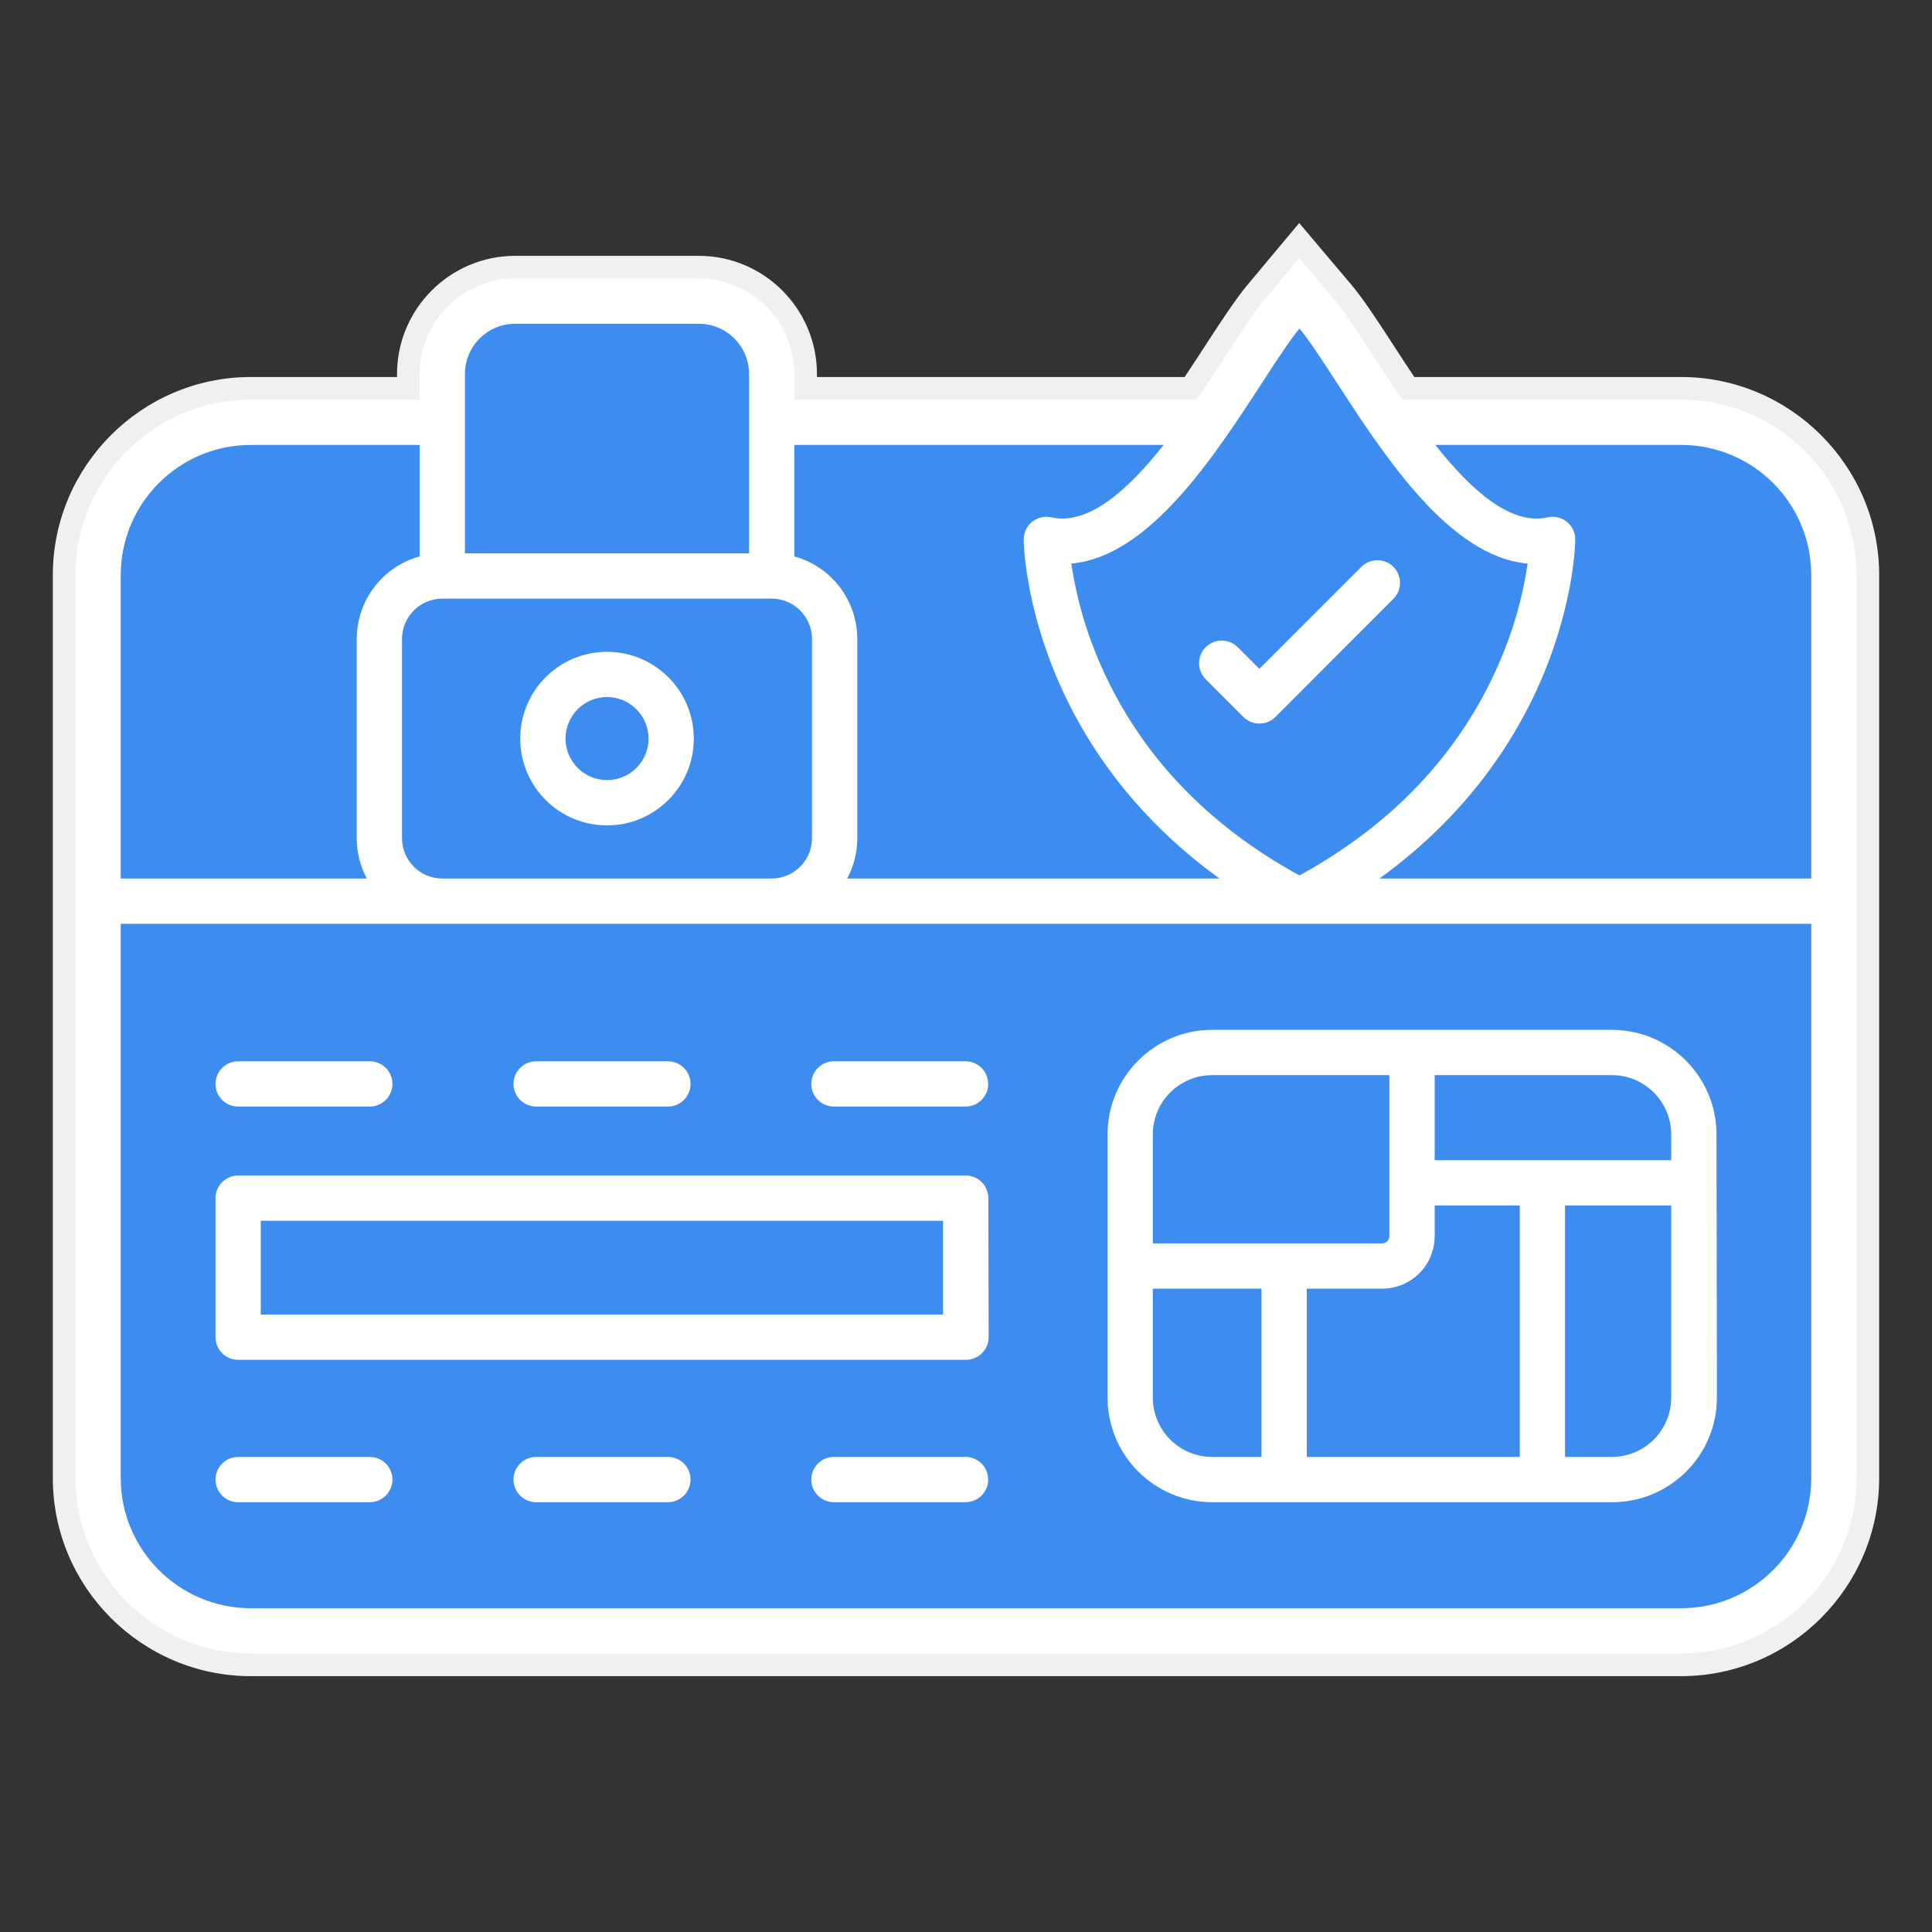
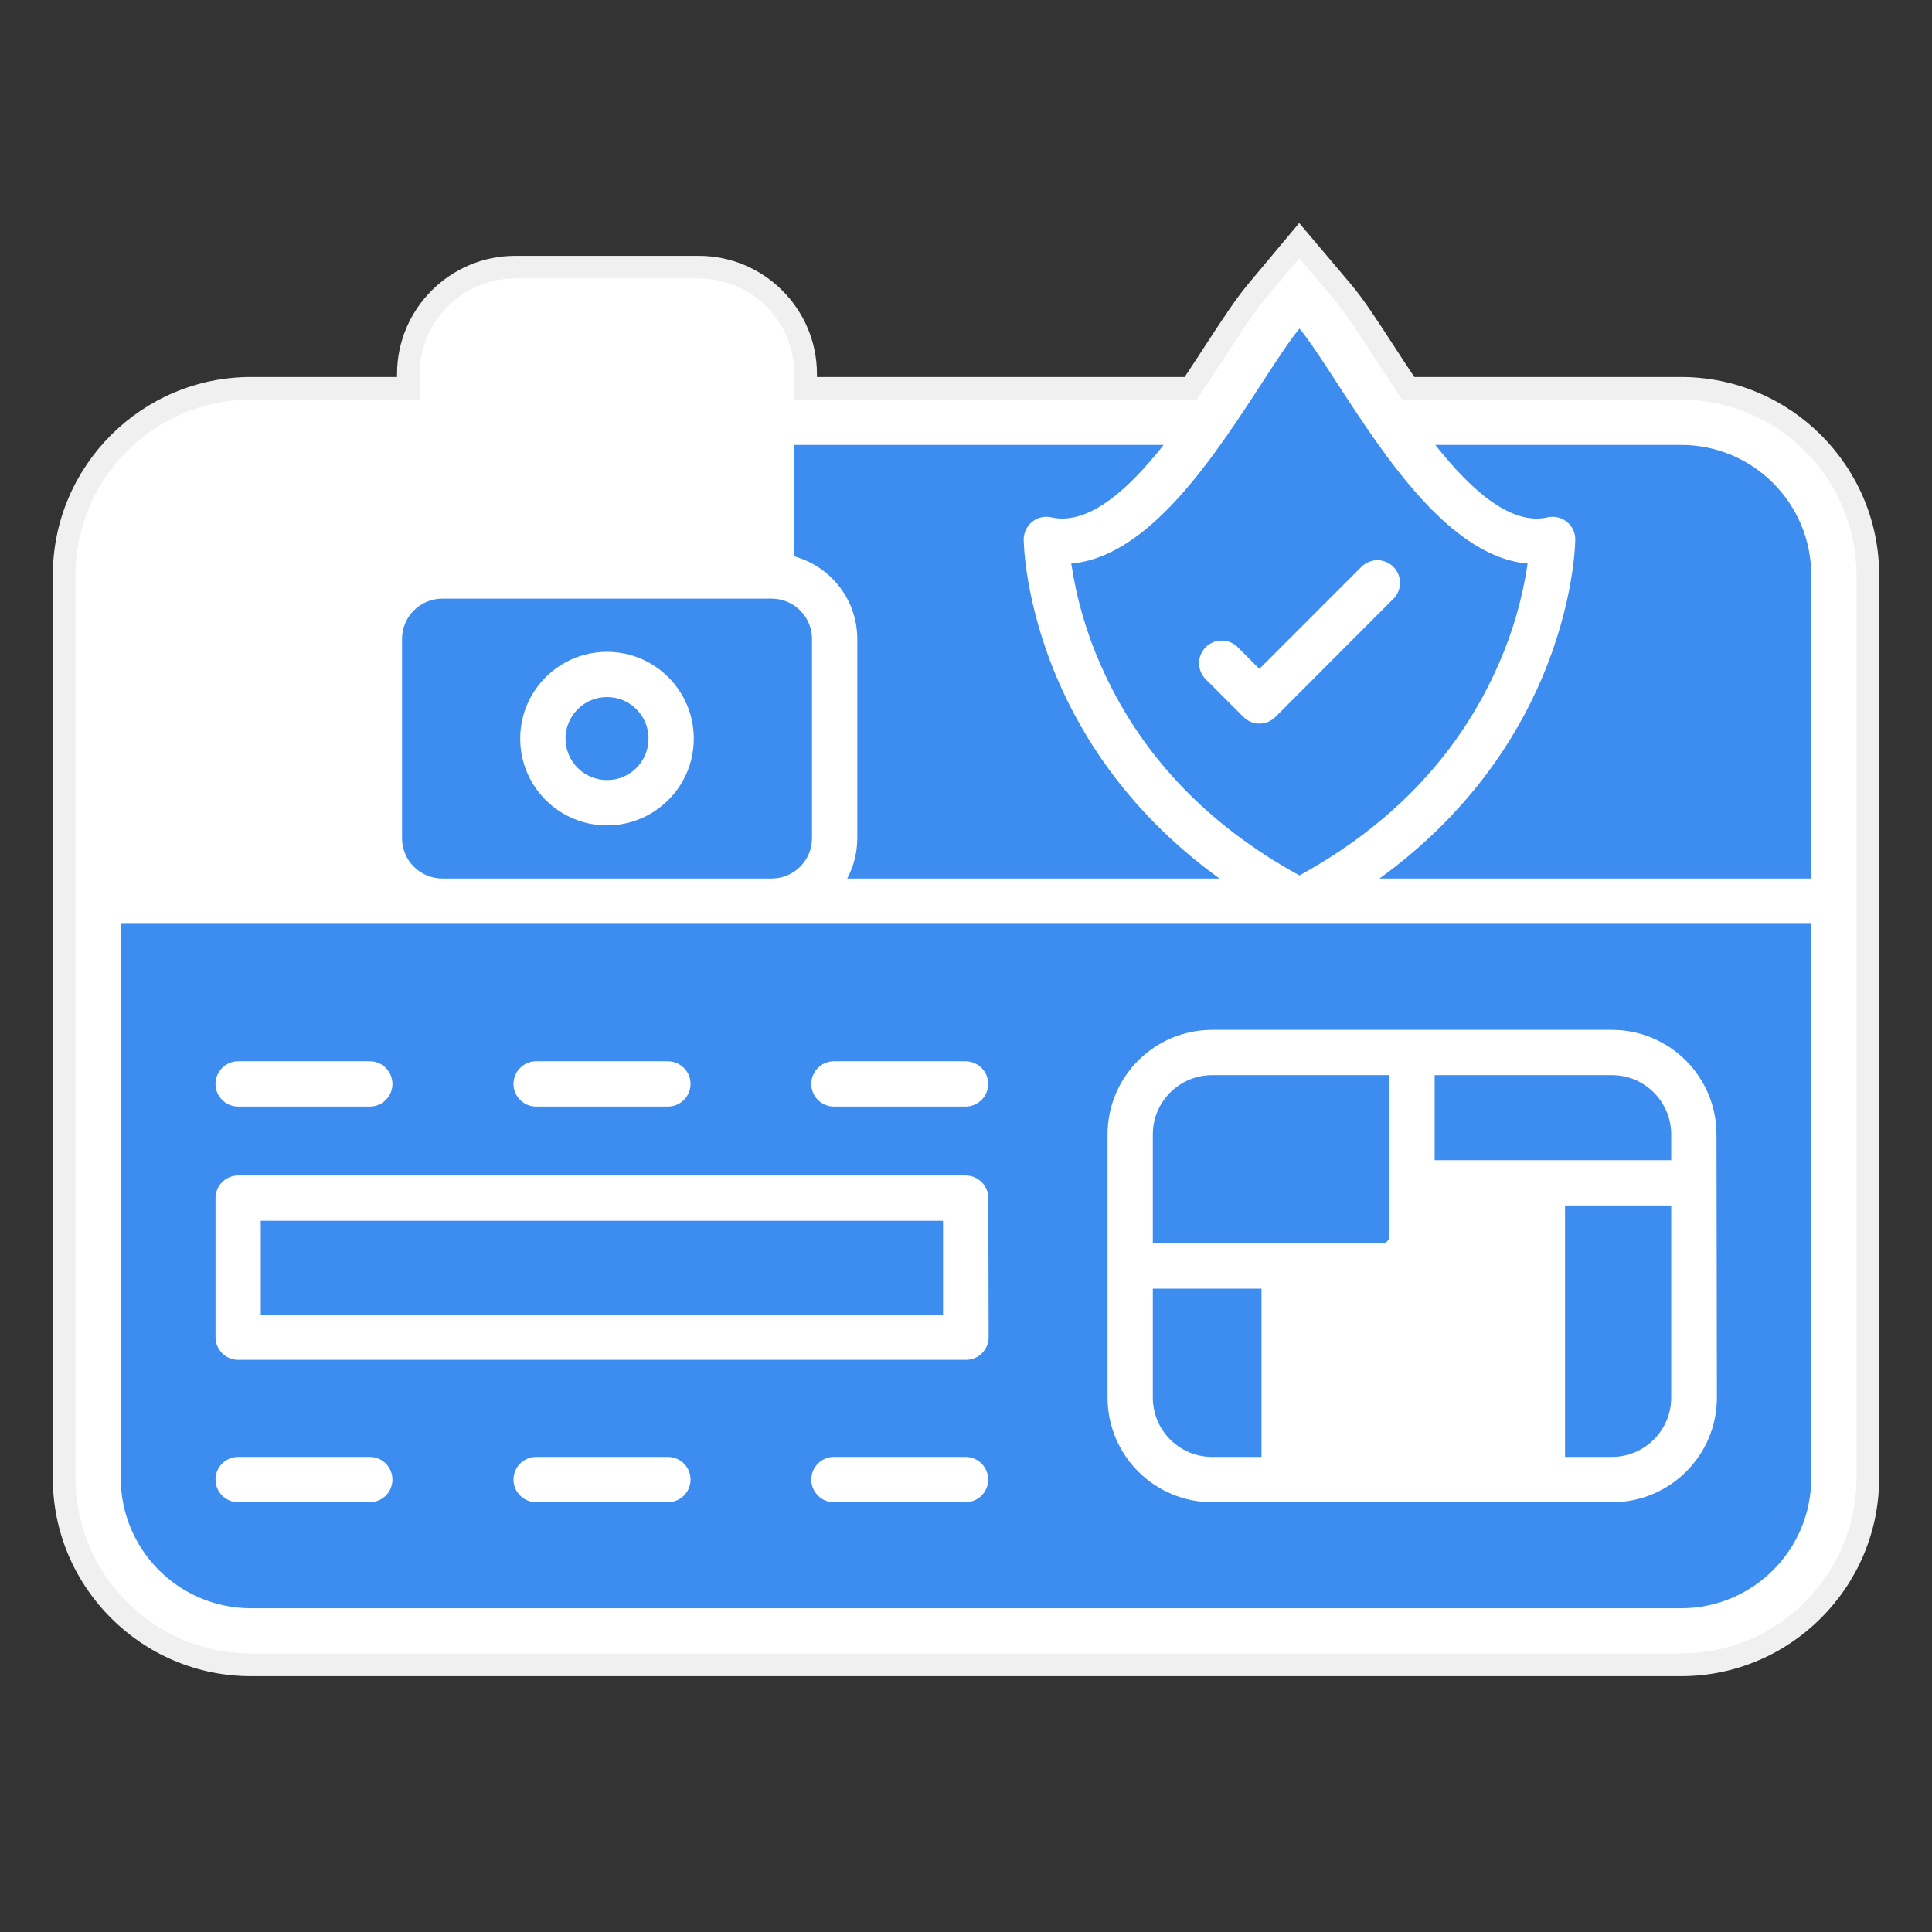
<svg xmlns="http://www.w3.org/2000/svg" version="1.1" id="Layer_1" x="0px" y="0px" viewBox="0 0 512 512" style="enable-background:new 0 0 512 512;" xml:space="preserve">
  <rect x="0" y="0" width="512" height="512" fill="#333333" stroke="none" />
  <path style="fill:#F0F0F0;" d="M445.54,99.91h-70.73c-1.99-2.97-3.85-5.84-5.54-8.44c-4.45-6.87-8.1-12.41-11.15-16.02L344.3,59.1  l-13.73,16.42c-3,3.59-6.8,9.35-11.1,15.97c-1.69,2.59-3.54,5.46-5.53,8.42H216.5v-0.86c-0.03-17.21-14.05-31.23-31.28-31.25h-48.75  c-17.21,0.03-31.23,14.05-31.25,31.28v0.83H66.44C37.56,99.94,14.03,123.47,14,152.37v239.39c0.03,28.88,23.56,52.41,52.46,52.44  h379.1c28.88-0.03,52.4-23.56,52.44-52.46V152.35C497.97,123.47,474.44,99.94,445.54,99.91z" />
  <path style="fill:#FFFFFF;" d="M445.54,105.91h-73.92c-2.66-3.9-5.15-7.72-7.39-11.18c-4.33-6.69-7.88-12.08-10.7-15.41l-9.21-10.9  l-9.16,10.94c-2.79,3.33-6.47,8.92-10.67,15.39c-2.24,3.44-4.72,7.26-7.37,11.15H210.5v-6.85c-0.02-13.91-11.35-25.24-25.28-25.26  h-48.74c-13.91,0.02-25.24,11.35-25.26,25.28v6.83H66.45c-25.58,0.03-46.42,20.87-46.45,46.46v80.45v12v146.93  c0.03,25.58,20.87,46.42,46.46,46.45h379.09c25.58-0.03,46.42-20.87,46.45-46.46V244.82v-12v-80.46  C491.97,126.78,471.13,105.94,445.54,105.91z" />
  <path style="fill:#3D8CF0;" d="M32,244.82v146.92c0.02,19.02,15.44,34.44,34.46,34.46h379.08c19.02-0.02,34.44-15.44,34.46-34.46  V244.82H32z M142.08,281.25H177c3.31,0,6,2.69,6,6s-2.69,6-6,6h-34.92c-3.31,0-6-2.69-6-6S138.77,281.25,142.08,281.25z   M63.08,281.25H98c3.31,0,6,2.69,6,6s-2.69,6-6,6H63.11c-3.31,0-6-2.69-6-6s2.69-6,6-6H63.08z M98,398.1H63.11c-3.31,0-6-2.69-6-6  s2.69-6,6-6H98c3.31,0,6,2.69,6,6S101.31,398.1,98,398.1z M177,398.1h-34.92c-3.31,0-6-2.69-6-6s2.69-6,6-6H177c3.31,0,6,2.69,6,6  S180.31,398.1,177,398.1z M256,398.1h-35c-3.31,0-6-2.69-6-6s2.69-6,6-6h34.88c3.31,0,6,2.69,6,6s-2.69,6-6,6H256z M262,354.37  c0,3.31-2.69,6-6,6H63.11c-3.31,0-6-2.69-6-6v-36.85c0-3.31,2.69-6,6-6h192.81c3.31,0,6,2.69,6,6L262,354.37z M256,293.25h-35  c-3.31,0-6-2.69-6-6s2.69-6,6-6h34.88c3.31,0,6,2.69,6,6s-2.69,6-6,6H256z M455,370.38c-0.01,15.3-12.42,27.71-27.72,27.72H321.23  c-15.3-0.02-27.7-12.42-27.72-27.72v-69.75c0.02-15.3,12.42-27.69,27.72-27.71h105.94c15.3,0.01,27.7,12.41,27.72,27.71L455,370.38z  " />
-   <path style="fill:#3D8CF0;" d="M111.22,117.91v29.54c-9.85,2.72-16.67,11.67-16.68,21.88v52.8c-0.01,3.73,0.92,7.4,2.68,10.69H32  v-80.45c0.02-19.02,15.44-34.44,34.46-34.46H111.22z" />
  <path style="fill:#3D8CF0;" d="M227.19,222.13v-52.8c-0.01-10.22-6.84-19.17-16.69-21.88v-29.54h97.88  c-9.42,11.9-19.95,21.4-29.77,19.19c-3.23-0.73-6.44,1.3-7.17,4.53c-0.1,0.45-0.15,0.91-0.15,1.37c0,0.68,0.23,16.74,9.06,37.24  c6.56,15.26,19.12,35.48,42.84,52.58h-98.68C226.27,229.53,227.19,225.86,227.19,222.13z" />
  <path style="fill:#3D8CF0;" d="M204.5,158.64h-87.28c-5.9,0.01-10.68,4.79-10.68,10.69v52.8c0,5.9,4.78,10.68,10.68,10.69h87.28  c5.9-0.01,10.68-4.79,10.69-10.69v-52.8C215.18,163.43,210.4,158.65,204.5,158.64z M160.86,218.74c-12.7,0-23-10.3-23-23  c0-12.7,10.3-23,23-23s23,10.3,23,23l0,0C183.86,208.44,173.56,218.74,160.86,218.74L160.86,218.74L160.86,218.74z" />
-   <path style="fill:#3D8CF0;" d="M198.5,99.08v47.56h-75.28V99.08c0.01-7.33,5.95-13.27,13.28-13.28h48.72  C192.55,85.81,198.49,91.75,198.5,99.08z" />
  <path style="fill:#3D8CF0;" d="M354.16,101.26c-3.31-5.11-7.27-11.21-9.79-14.19c-2.51,3-6.47,9.08-9.79,14.19  c-12.91,19.87-30.05,46.27-50.68,48.09c1.37,9.19,3.95,18.15,7.69,26.65c10.31,23.63,28.06,42.47,52.78,56  c24.72-13.55,42.47-32.39,52.79-56c3.74-8.5,6.32-17.46,7.68-26.65C384.22,147.53,367.07,121.13,354.16,101.26z M369.26,158.69  L338,190c-2.34,2.34-6.14,2.34-8.48,0l-10-10c-2.34-2.34-2.34-6.15,0-8.49c2.34-2.34,6.15-2.34,8.49,0l5.74,5.74l27.07-27.07  c2.36-2.32,6.16-2.29,8.48,0.07c2.3,2.34,2.29,6.08,0,8.42L369.26,158.69z" />
  <path style="fill:#3D8CF0;" d="M480,152.37v80.45H365.56c23.71-17.1,36.27-37.32,42.84-52.58c8.83-20.5,9.06-36.56,9.06-37.24  c0.03-3.31-2.64-6.02-5.95-6.05c-0.46,0-0.92,0.05-1.37,0.15c-9.81,2.22-20.35-7.29-29.77-19.19h65.17  C464.56,117.93,479.98,133.35,480,152.37z" />
  <path style="fill:#3D8CF0;" d="M442.89,300.63v6.83H380.2v-22.54h47C435.86,284.94,442.88,291.97,442.89,300.63z" />
  <path style="fill:#3D8CF0;" d="M442.89,319.46v50.92c-0.01,8.68-7.04,15.71-15.72,15.72h-12.42v-66.64H442.89L442.89,319.46z" />
-   <path style="fill:#3D8CF0;" d="M402.75,319.46v66.64h-56.44v-44.59h20c7.67-0.01,13.88-6.23,13.89-13.9v-8.15H402.75z" />
  <path style="fill:#3D8CF0;" d="M334.31,341.51v44.59h-13.08c-8.68-0.01-15.71-7.04-15.72-15.72v-28.87H334.31z" />
  <path style="fill:#3D8CF0;" d="M368.2,284.92v42.69c-0.01,1.04-0.85,1.88-1.89,1.9h-60.8v-28.88c0.01-8.68,7.04-15.7,15.72-15.71  H368.2z" />
  <rect x="69.11" y="323.52" style="fill:#3D8CF0;" width="180.81" height="24.85" />
  <path style="fill:#3D8CF0;" d="M171.87,195.73c0,6.08-4.92,11-11,11s-11-4.92-11-11s4.92-11,11-11S171.87,189.65,171.87,195.73z" />
</svg>